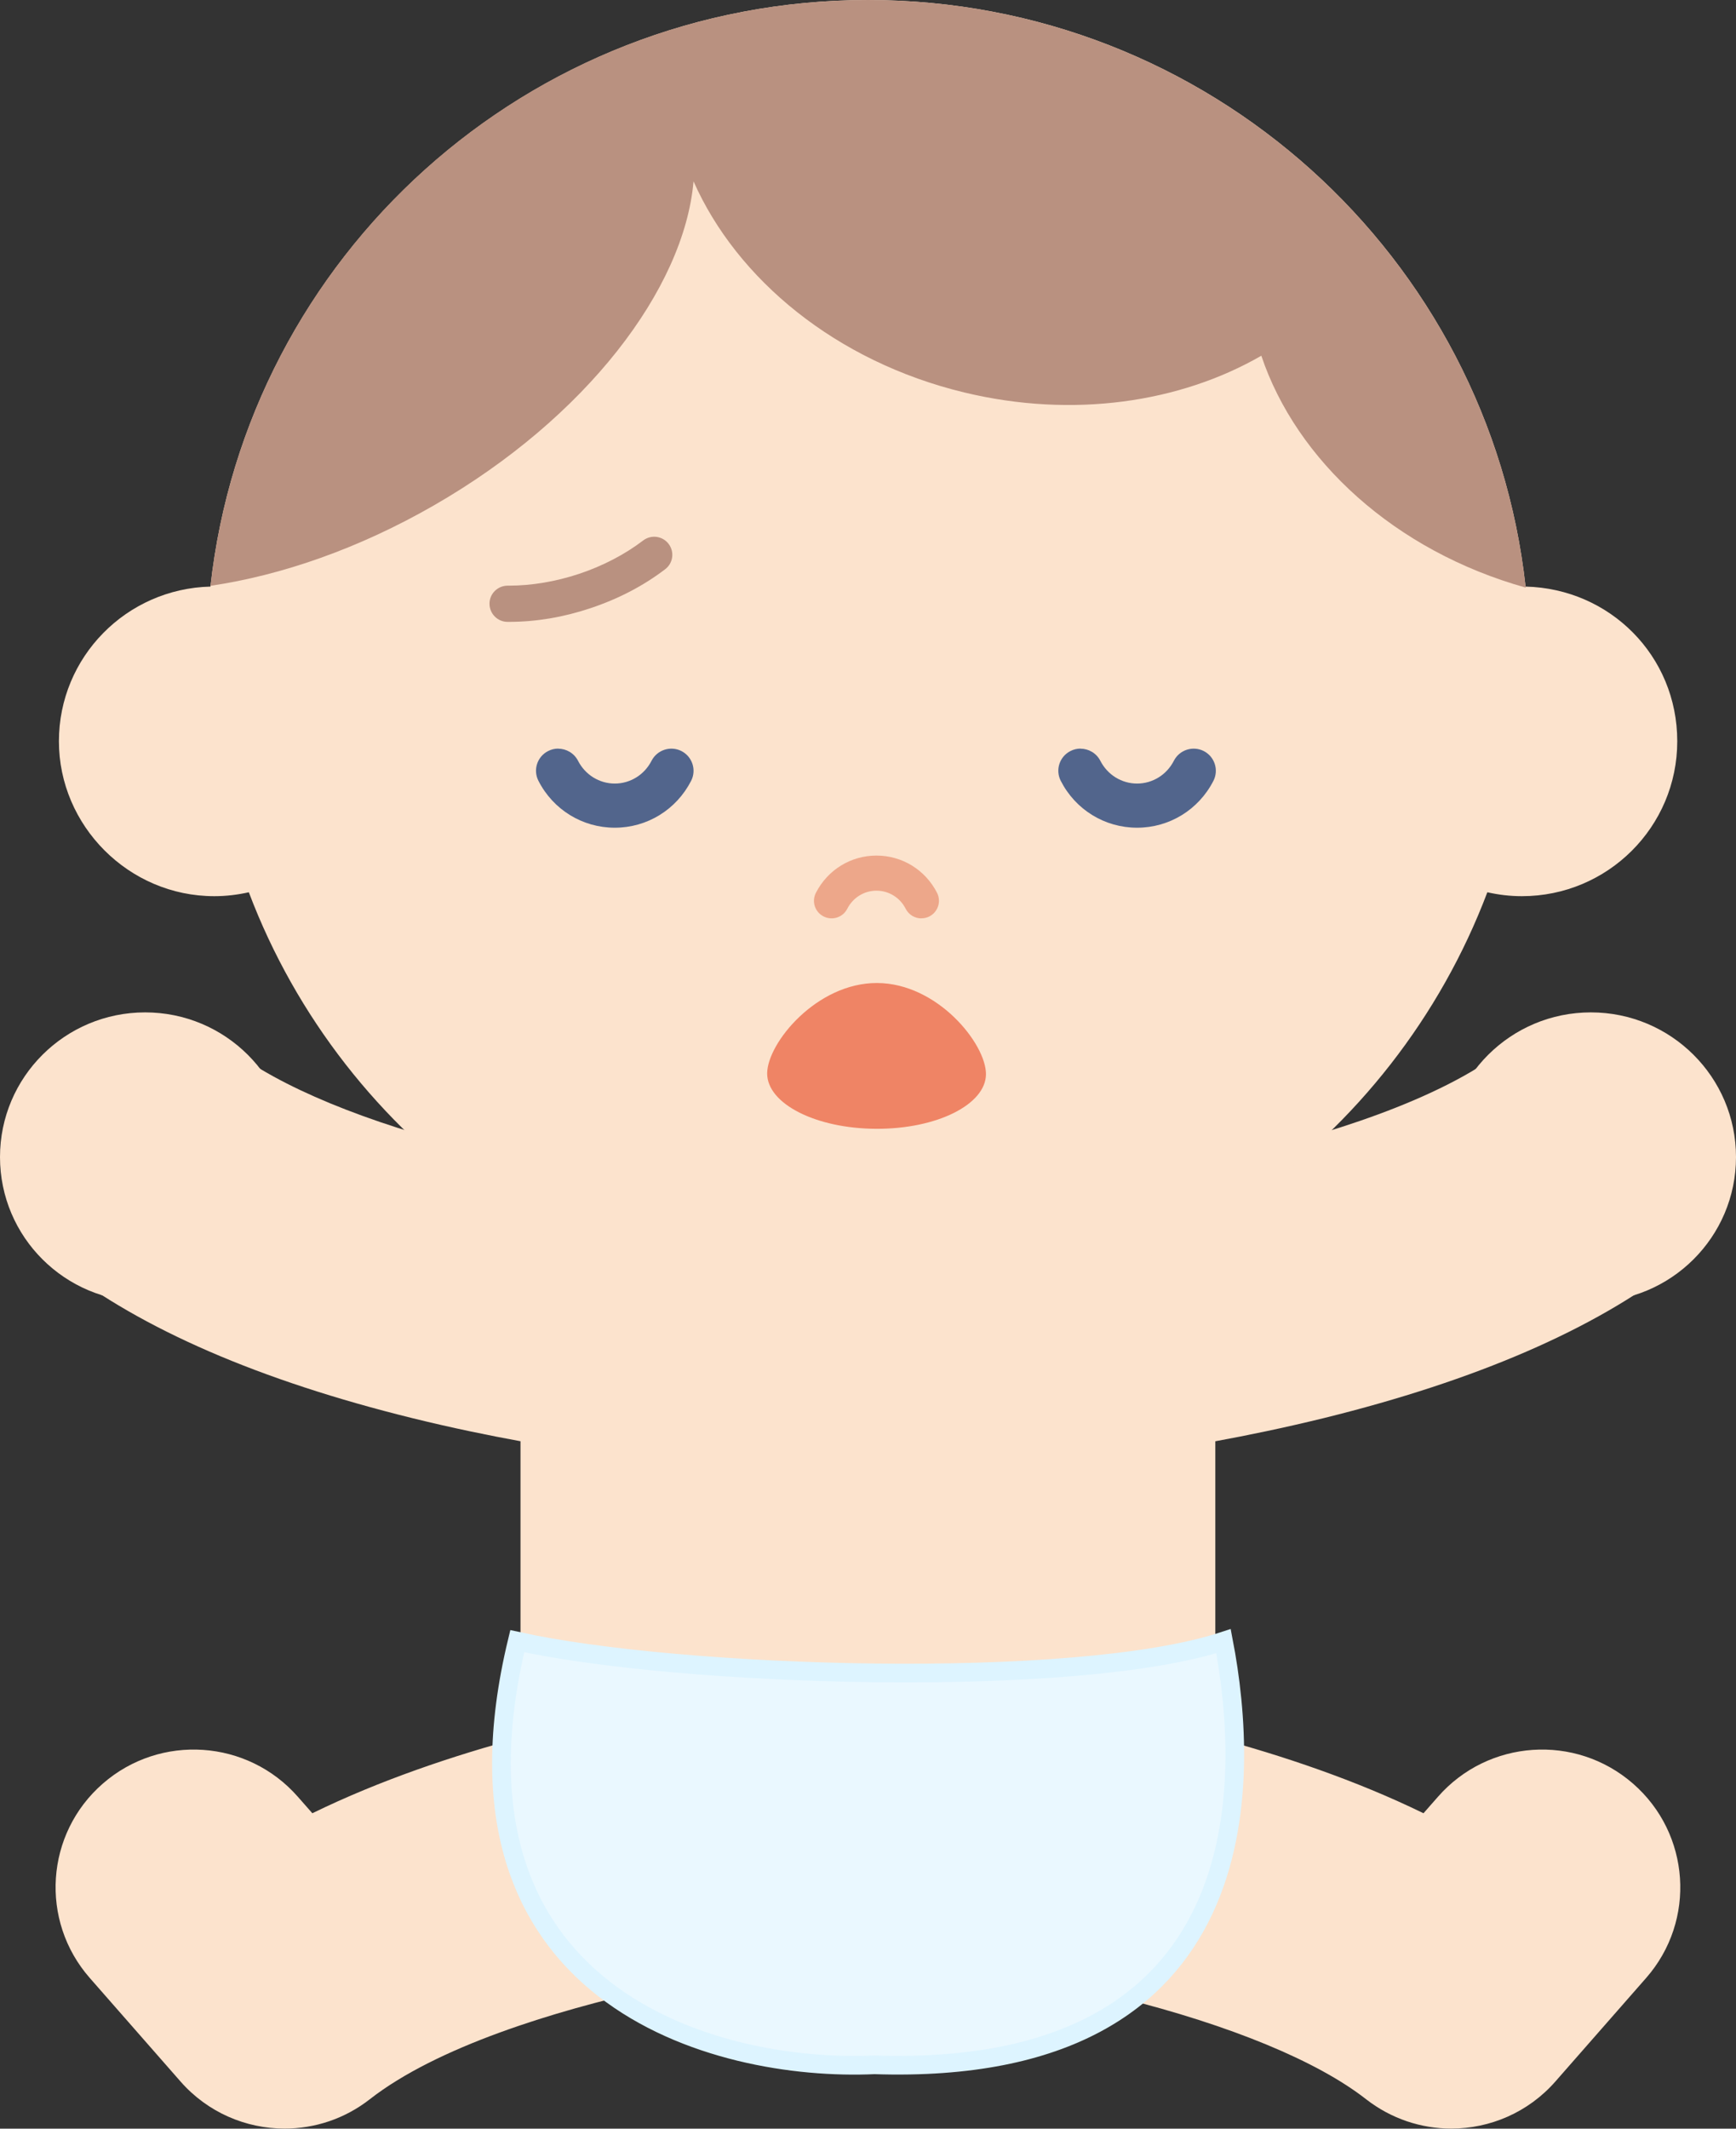
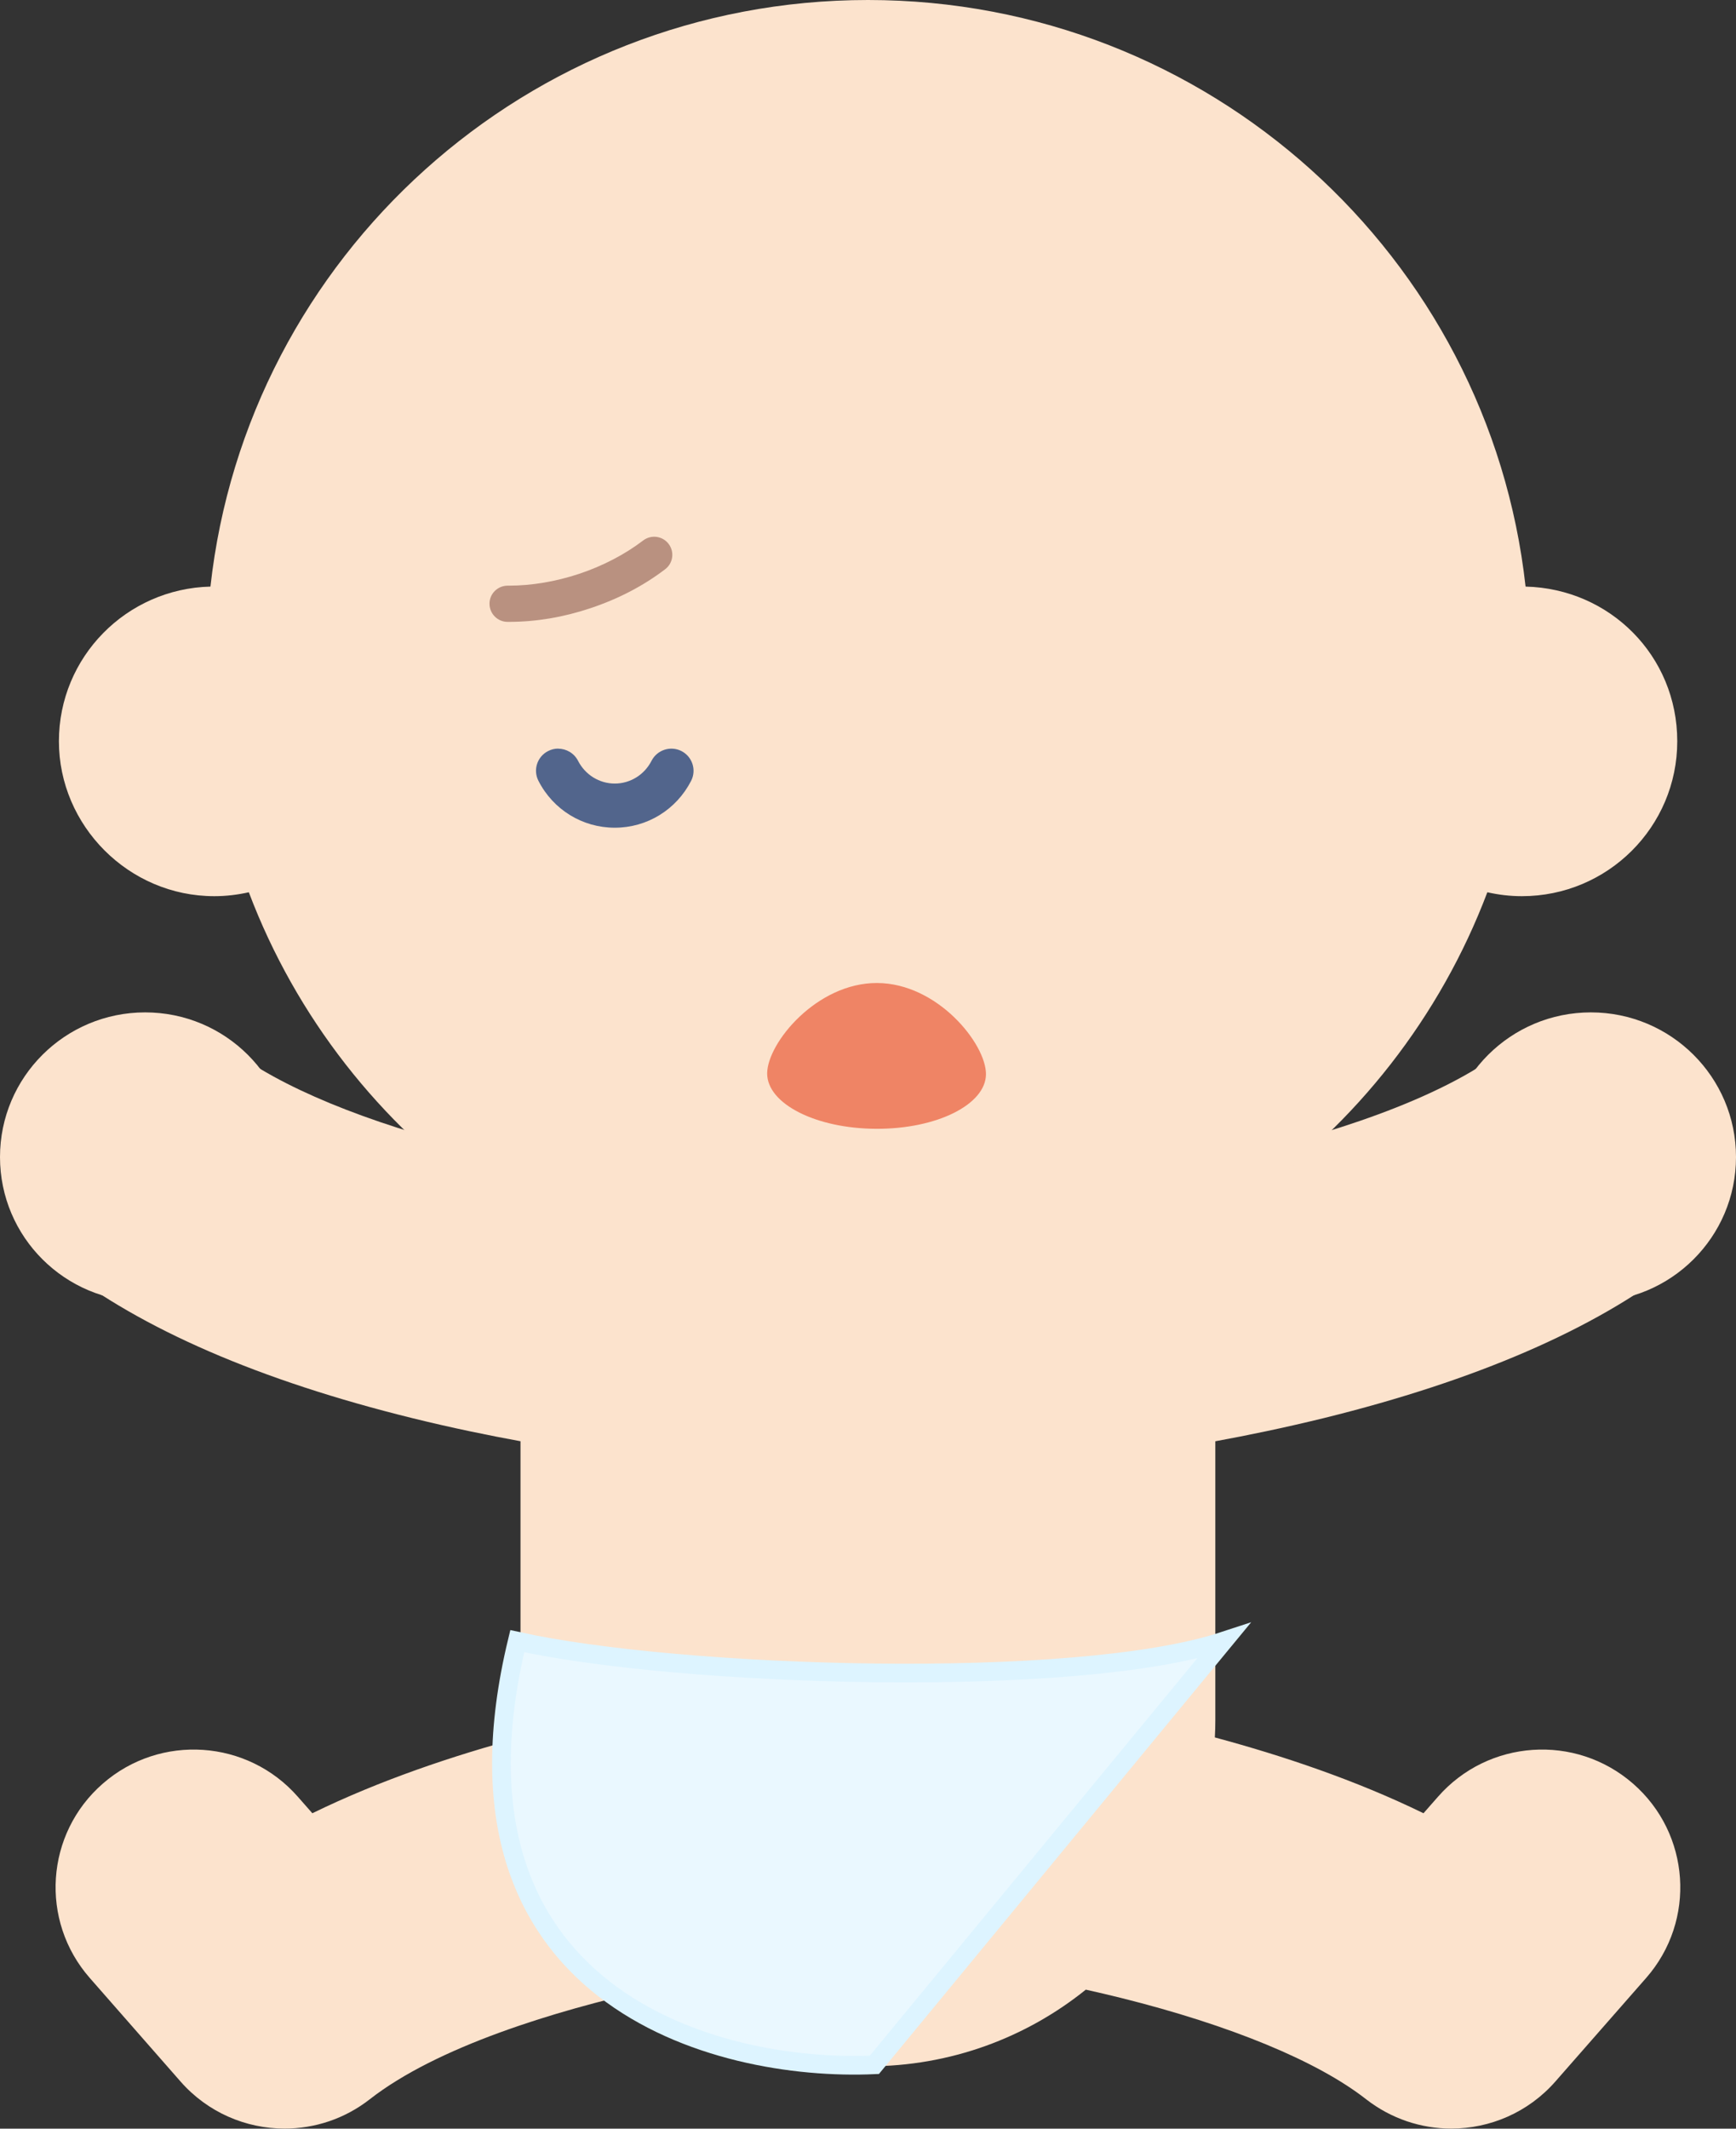
<svg xmlns="http://www.w3.org/2000/svg" width="93" height="114" viewBox="0 0 93 114" fill="none">
  <rect x="0" y="0" width="93" height="114" fill="#333333" stroke="none" />
  <g clip-path="url(#clip0_676_19826)">
    <path d="M65.115 77.185C66.782 76.881 68.774 76.472 70.923 75.945C79.071 73.934 85.421 71.186 89.791 67.771C93.01 65.259 93.573 60.621 91.051 57.413C88.53 54.205 83.877 53.644 80.657 56.157C77.112 58.927 70.953 60.836 65.826 61.991C60.301 65.967 53.566 68.26 46.497 68.26C39.428 68.26 32.681 65.963 27.152 61.979C26.602 61.856 26.035 61.722 25.456 61.578C19.605 60.12 14.947 58.197 12.341 56.157C9.122 53.644 4.469 54.205 1.948 57.413C-0.574 60.621 -0.011 65.259 3.208 67.771C7.578 71.186 13.928 73.934 22.076 75.945C24.225 76.476 26.221 76.881 27.884 77.185V92.117C27.884 92.428 27.892 92.74 27.909 93.048C24.301 94.018 20.358 95.337 16.733 97.108L15.954 96.223C13.264 93.154 8.589 92.837 5.51 95.519C2.43 98.2 2.117 102.858 4.807 105.927L9.668 111.471C11.127 113.136 13.179 113.996 15.248 113.996C16.847 113.996 18.459 113.482 19.812 112.423C23.4 109.624 29.656 107.702 34.817 106.551C38.011 109.123 42.072 110.661 46.497 110.661C50.922 110.661 54.979 109.123 58.169 106.555C58.782 106.69 59.417 106.842 60.068 107.002C65.919 108.461 70.576 110.383 73.182 112.423C74.536 113.477 76.144 113.996 77.747 113.996C79.816 113.996 81.867 113.136 83.327 111.471L88.188 105.927C90.878 102.858 90.561 98.2 87.481 95.519C84.401 92.837 79.727 93.154 77.036 96.223L76.258 97.108C72.632 95.337 68.69 94.018 65.081 93.048C65.098 92.74 65.107 92.428 65.107 92.117V77.185H65.115Z" fill="#FCE3CD" />
    <path d="M85.225 69.715C89.519 69.715 93 66.246 93 61.966C93 57.687 89.519 54.218 85.225 54.218C80.93 54.218 77.449 57.687 77.449 61.966C77.449 66.246 80.93 69.715 85.225 69.715Z" fill="#FCE3CD" />
    <path d="M7.775 69.715C12.07 69.715 15.551 66.246 15.551 61.966C15.551 57.687 12.07 54.218 7.775 54.218C3.481 54.218 0 57.687 0 61.966C0 66.246 3.481 69.715 7.775 69.715Z" fill="#FCE3CD" />
    <path d="M81.727 31.415C79.772 13.747 64.75 0 46.5 0C28.251 0 13.225 13.747 11.274 31.415C6.773 31.525 3.156 35.188 3.156 39.699C3.156 44.21 6.883 47.995 11.482 47.995C12.116 47.995 12.734 47.919 13.33 47.785C18.386 61.148 31.33 70.654 46.505 70.654C61.679 70.654 74.624 61.148 79.679 47.785C80.275 47.919 80.889 47.995 81.528 47.995C86.126 47.995 89.853 44.281 89.853 39.699C89.853 35.117 86.236 31.525 81.735 31.415H81.727Z" fill="#FCE3CD" />
-     <path d="M81.734 31.47C79.805 13.777 64.77 0 46.499 0C28.228 0 13.249 13.726 11.277 31.373C15.085 30.812 19.235 29.375 23.262 27.056C31.38 22.385 36.647 15.488 37.154 9.713C39.477 14.961 44.786 19.363 51.66 21.019C57.494 22.423 63.23 21.555 67.571 19.051C69.453 24.657 74.72 29.505 81.738 31.47H81.734Z" fill="#B99180" />
-     <path d="M49.361 49.184C49.018 49.184 48.688 48.999 48.519 48.67C48.215 48.071 47.614 47.7 46.954 47.7C46.294 47.7 45.693 48.071 45.389 48.67C45.152 49.134 44.585 49.315 44.12 49.079C43.654 48.843 43.472 48.278 43.709 47.814C44.34 46.583 45.579 45.82 46.954 45.82C48.329 45.82 49.568 46.583 50.199 47.814C50.435 48.278 50.249 48.843 49.788 49.079C49.653 49.15 49.505 49.18 49.361 49.18V49.184Z" fill="#EDA78A" />
    <path d="M27.268 33.304C27.242 33.304 27.217 33.304 27.191 33.304C26.654 33.304 26.223 32.865 26.223 32.33C26.223 31.795 26.663 31.365 27.196 31.365C27.221 31.365 27.242 31.365 27.263 31.365C28.482 31.365 29.78 31.145 31.024 30.732C32.289 30.311 33.478 29.691 34.455 28.945C34.882 28.62 35.491 28.7 35.817 29.126C36.143 29.552 36.062 30.159 35.635 30.484C34.472 31.373 33.127 32.073 31.637 32.57C30.178 33.059 28.706 33.304 27.263 33.304H27.268Z" fill="#B99180" />
    <path d="M41.098 57.485C41.093 59.112 43.712 60.444 46.948 60.453C50.184 60.465 52.812 59.154 52.82 57.527C52.824 55.9 50.222 52.654 46.986 52.645C43.75 52.633 41.106 55.858 41.098 57.485Z" fill="#EF8465" />
    <path d="M29.902 40.095C30.333 40.095 30.752 40.331 30.964 40.74C31.349 41.495 32.106 41.963 32.935 41.963C33.764 41.963 34.521 41.495 34.906 40.74C35.207 40.158 35.922 39.927 36.505 40.222C37.089 40.521 37.322 41.233 37.026 41.815C36.23 43.367 34.665 44.328 32.935 44.328C31.205 44.328 29.635 43.367 28.844 41.815C28.548 41.233 28.776 40.521 29.364 40.222C29.538 40.133 29.72 40.091 29.902 40.091V40.095Z" fill="#52658C" />
-     <path d="M57.882 40.095C58.314 40.095 58.733 40.331 58.944 40.74C59.329 41.495 60.086 41.963 60.915 41.963C61.745 41.963 62.502 41.495 62.887 40.74C63.187 40.158 63.902 39.927 64.486 40.222C65.07 40.521 65.302 41.233 65.006 41.815C64.211 43.367 62.646 44.328 60.915 44.328C59.185 44.328 57.616 43.367 56.825 41.815C56.529 41.233 56.757 40.521 57.345 40.222C57.518 40.133 57.7 40.091 57.882 40.091V40.095Z" fill="#52658C" />
  </g>
-   <path d="M65.545 87.892C57.609 90.499 36.375 89.815 27.71 87.892C23.111 106.932 38.348 110.966 46.842 110.581C67.561 111.265 66.975 95.327 65.545 87.892Z" fill="#EAF8FF" stroke="#DDF4FF" />
+   <path d="M65.545 87.892C57.609 90.499 36.375 89.815 27.71 87.892C23.111 106.932 38.348 110.966 46.842 110.581Z" fill="#EAF8FF" stroke="#DDF4FF" />
  <defs>
    <clipPath id="clip0_676_19826">
      <rect width="93" height="114" fill="white" />
    </clipPath>
  </defs>
</svg>